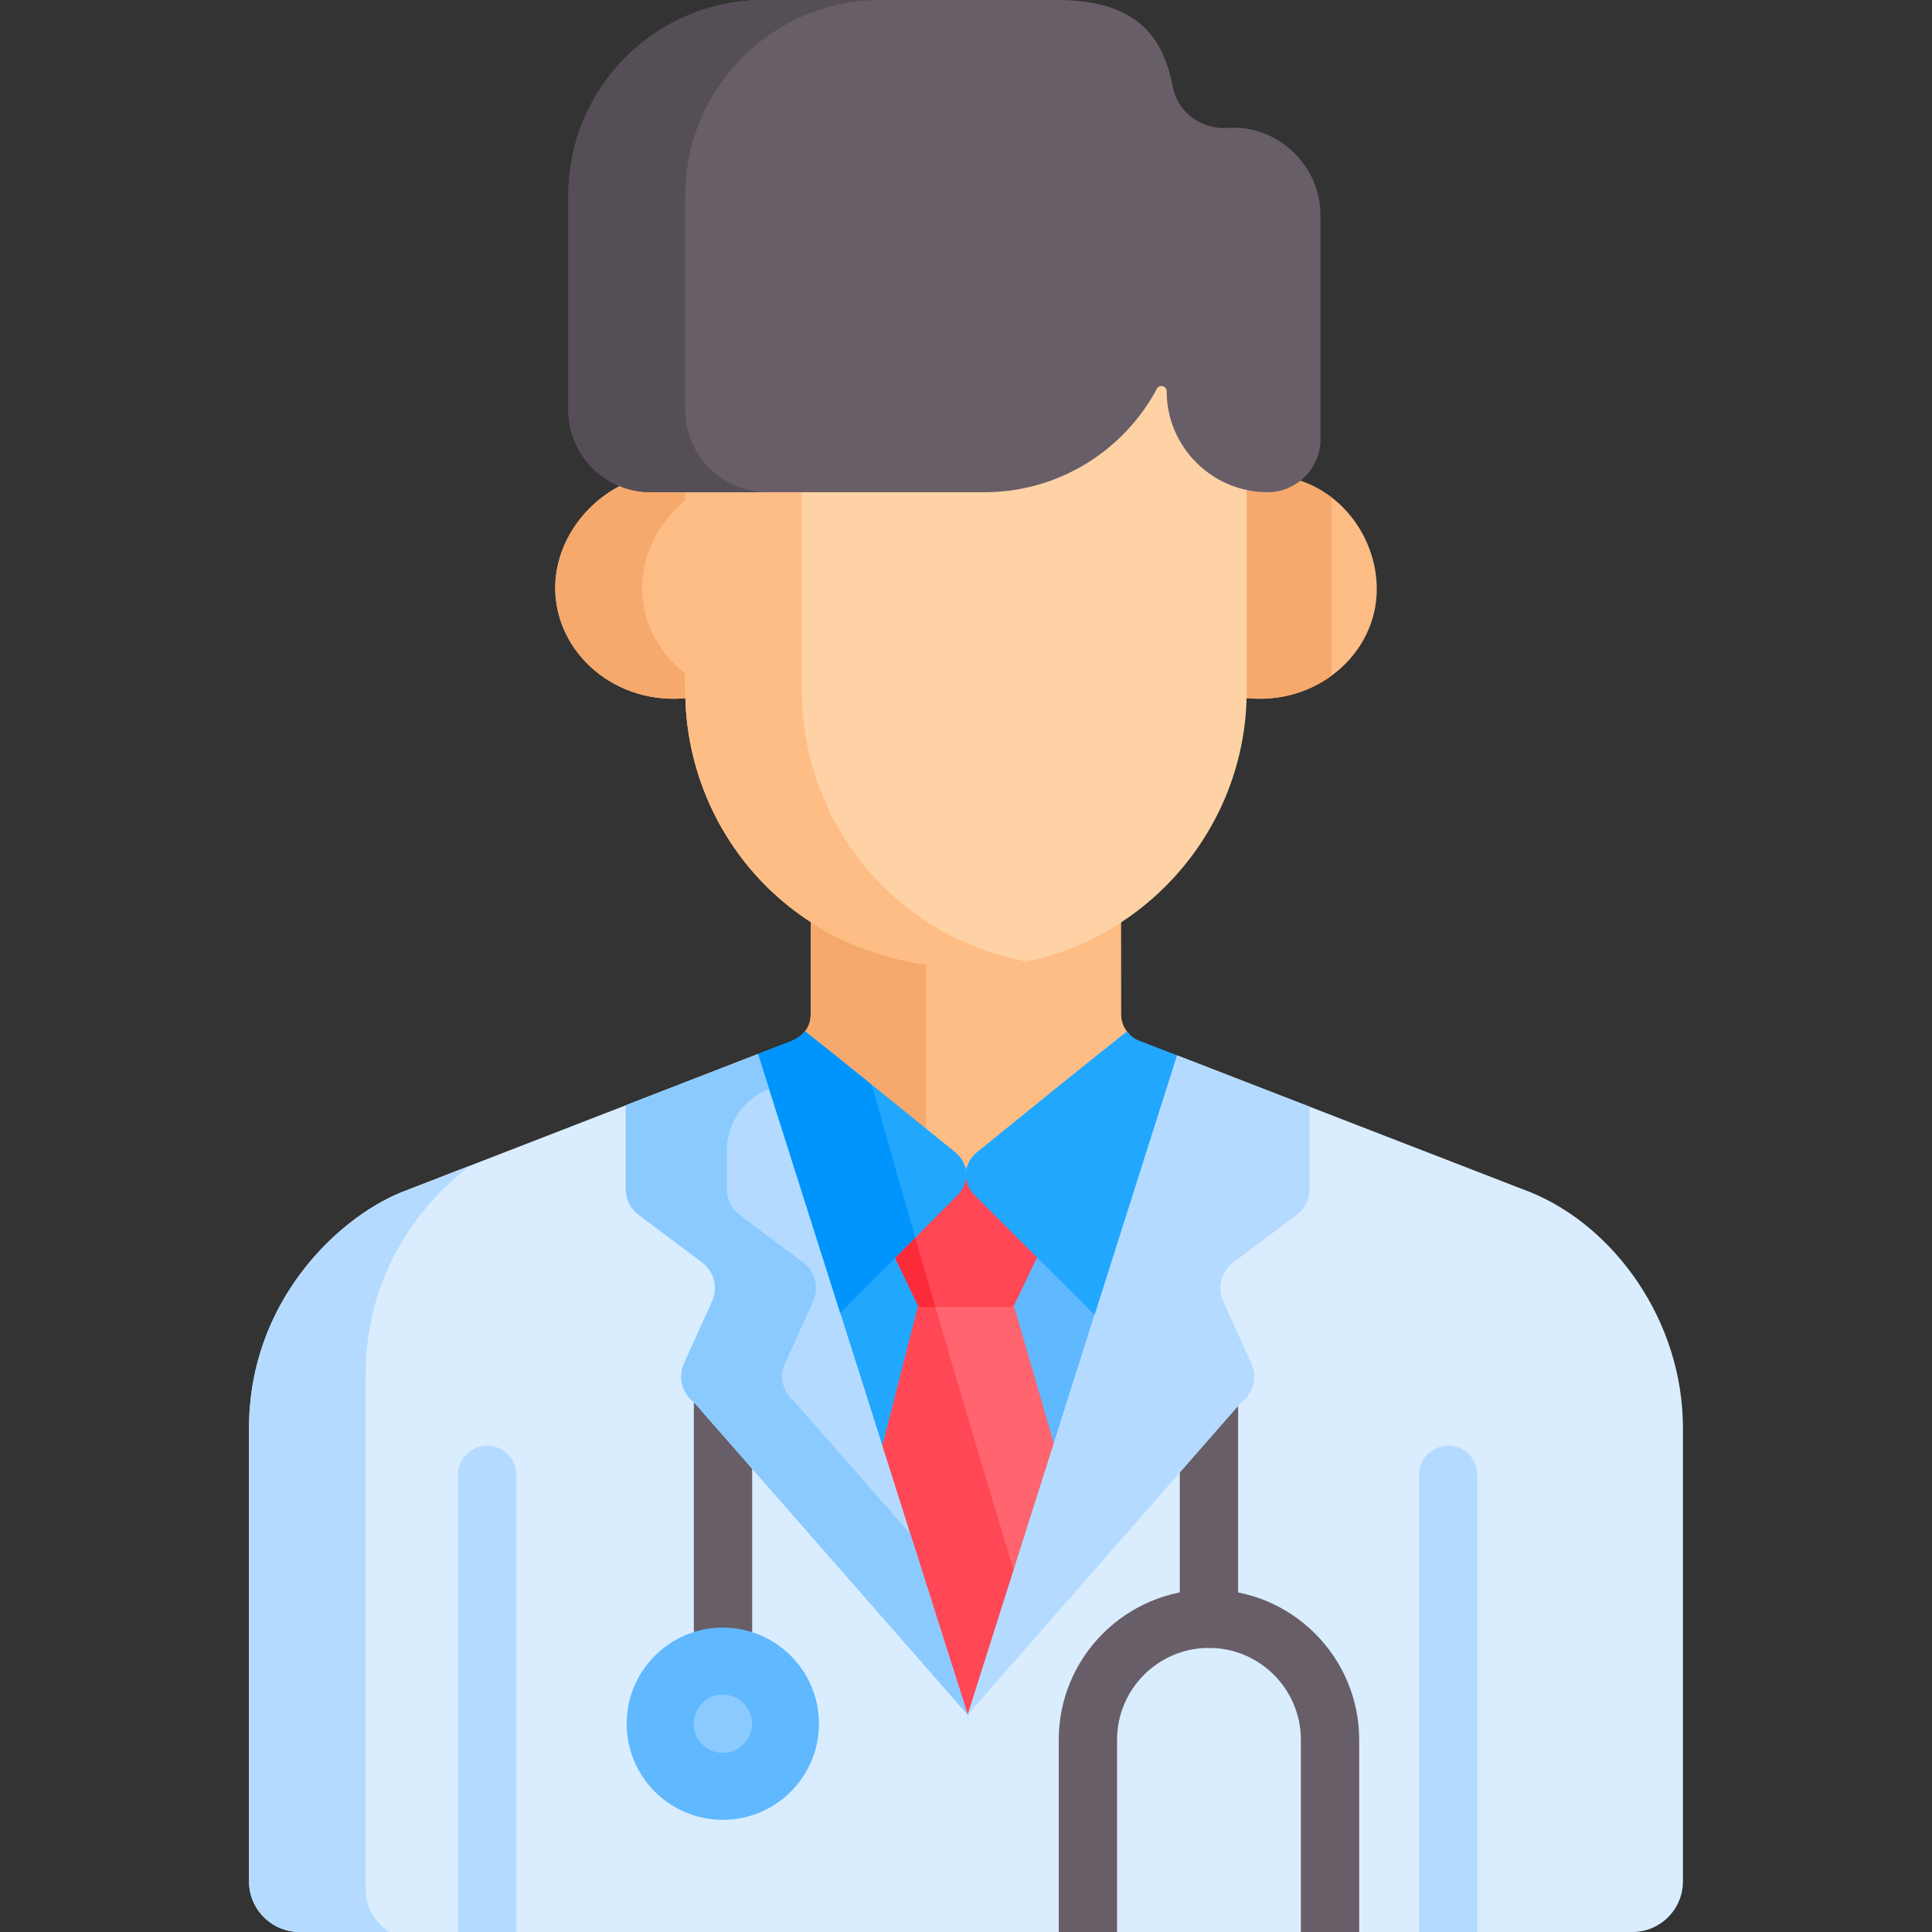
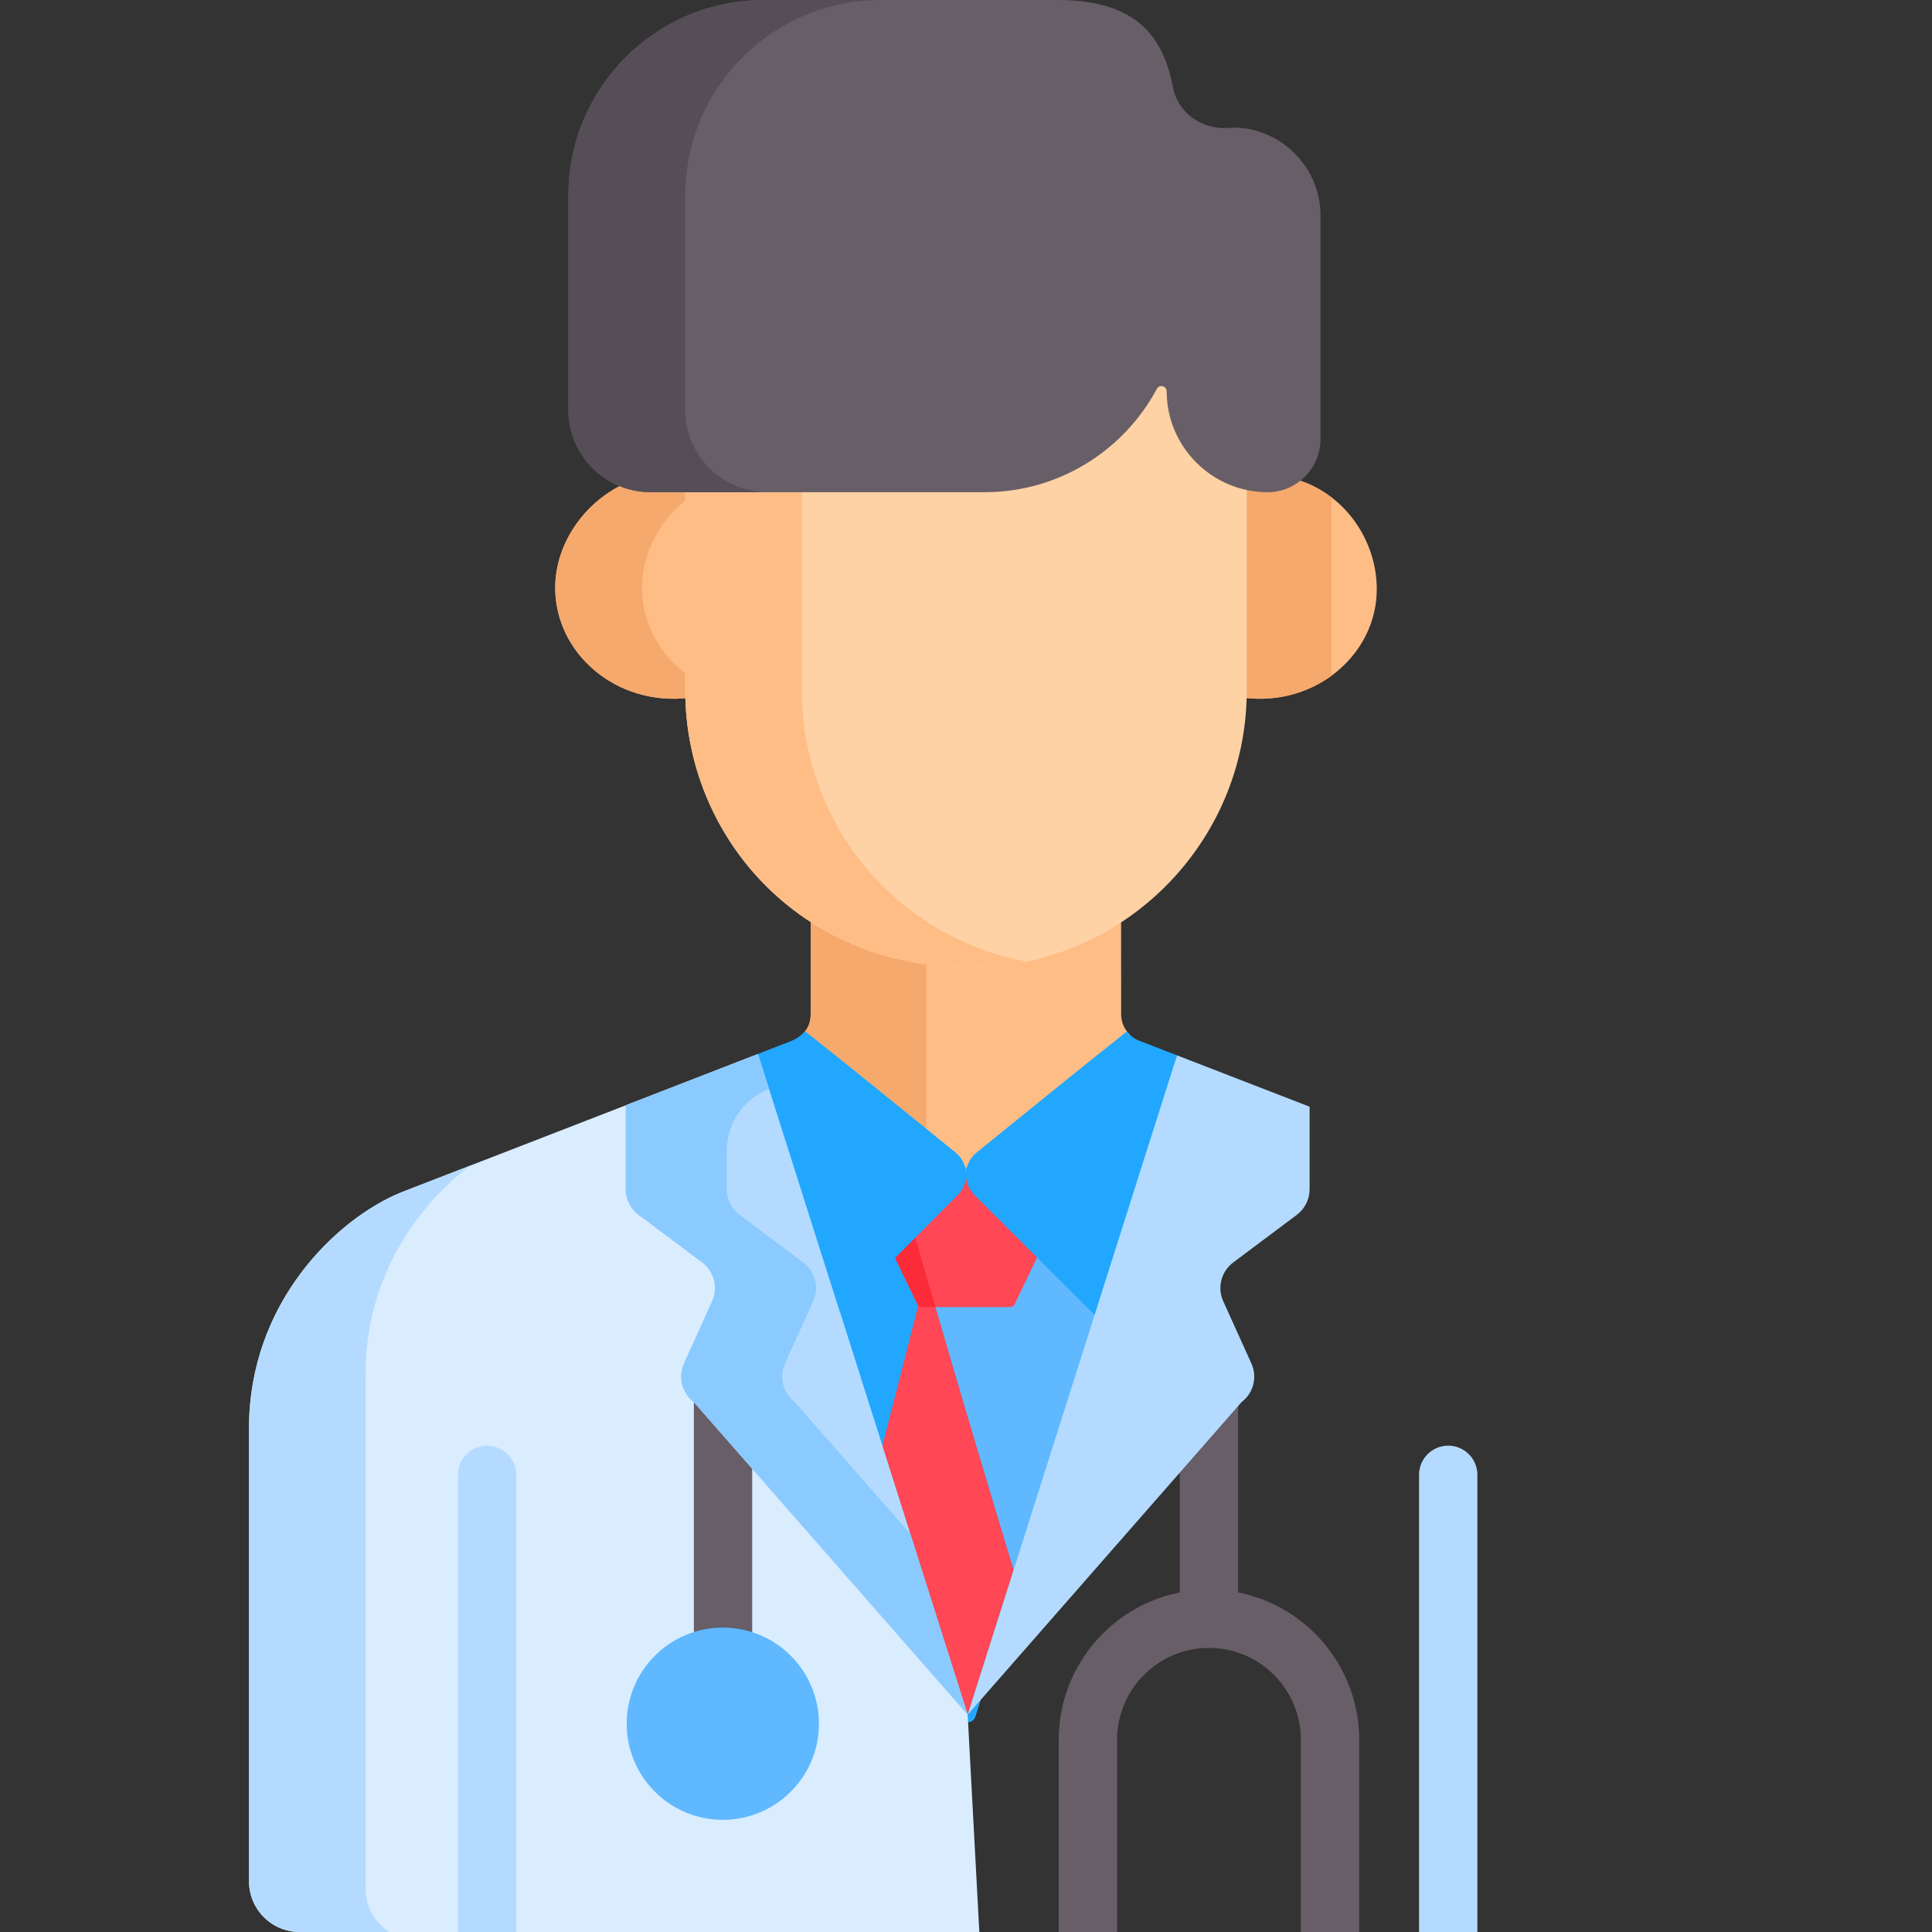
<svg xmlns="http://www.w3.org/2000/svg" height="512pt" viewBox="-66 0 512 512.001" width="512pt">
  <rect x="-66" y="0" width="512" height="512.001" fill="#333333" stroke="none" />
  <path d="m189.91 312.031h.145c.25-1.934 1.203-3.789 2.855-5.129 10.566-8.586 30.691-24.902 40.539-32.676-1.441-1.367-2.324-3.281-2.328-5.359l-.023-27.527c-11.52 7.539-25.27 11.938-40.035 11.938-16.281 0-30.574-4.512-42.227-12.051l.004 27.598c0 2.551-1.023 4.23-2.344 5.387 9.836 7.766 29.988 24.102 40.559 32.691 1.652 1.34 2.605 3.195 2.855 5.129zm0 0" fill="#ffbd86" />
  <path d="m179.477 252.484c-11.531-1.602-21.84-5.562-30.641-11.258v27.598c0 2.551-1.02 4.23-2.34 5.387 7.812 6.168 22.125 17.734 32.98 26.539zm0 0" fill="#f6a96c" />
  <path d="m225.531 347.023-31.852-31.797c-1.035-1.035-1.605-2.418-1.609-3.891 0-1.137-.941-2.059-2.078-2.059-1.137 0-2.059.922-2.062 2.059 0 1.473-.57 2.855-1.609 3.895l-31.141 31.25c-.543.543-.734 1.344-.504 2.078l33.77 106.375c.273.855 1.066 1.438 1.965 1.438h.07c.898 0 1.691-.582 1.965-1.438l33.594-105.828c.234-.734.039-1.539-.508-2.082zm0 0" fill="#60b8ff" />
  <path d="m175.898 325.688-20.719 20.793c-.543.543-.738 1.344-.504 2.078l33.77 106.379c.273.855 1.066 1.434 1.965 1.434h.066c.898 0 1.695-.582 1.965-1.434l11.234-35.391c-10.07-33.016-19.402-64.75-27.777-93.859zm0 0" fill="#22a7ff" />
  <path d="m277.508 127.07c-2.293 1.582-5.059 2.512-8.039 2.512-1.922 0-3.801-.207-5.613-.59v54.008c0 .652-.031 1.297-.047 1.945 19.129 2.242 35.051-11.727 35.051-28.812 0-13.133-8.711-25.453-21.352-29.062zm0 0" fill="#ffbd86" />
  <path d="m286.867 131.828c-2.77-2.121-5.91-3.773-9.359-4.758-2.289 1.582-5.059 2.512-8.039 2.512-1.922 0-3.797-.207-5.609-.59v54.008c0 .652-.035 1.297-.051 1.945 8.77 1.027 16.859-1.355 23.059-5.883zm0 0" fill="#f6a96c" />
  <path d="m116.562 182.973v-54.051h-9.422c-2.391 0-4.688-.383-6.848-1.078-10.789 4.582-19.152 15.703-19.152 27.941 0 17.27 16.078 31.43 35.469 29.156-.016-.656-.047-1.309-.047-1.969zm0 0" fill="#ffbd86" />
  <path d="m116.562 179.188c-7.566-5.402-12.41-13.93-12.41-23.402 0-9.527 5.074-18.363 12.41-23.977v-2.891h-9.422c-2.391 0-4.688-.383-6.848-1.074-10.789 4.578-19.152 15.703-19.152 27.941 0 17.27 16.078 31.43 35.469 29.156-.02-.656-.051-1.309-.051-1.969v-3.785zm0 0" fill="#f6a96c" />
  <path d="m243.18 96.484c0-1.434-1.922-1.926-2.598-.664-8.719 16.309-25.902 27.41-45.688 27.41h-79.293v59.805c0 38.328 30.031 73.332 75.457 73.332 40.441 0 73.34-32.895 73.34-73.332v-60.387c-12.082-2.566-21.219-13.348-21.219-26.164zm0 0" fill="#fed2a4" />
  <path d="m146.496 183.035v-59.805h-30.895v59.805c0 38.328 30.035 73.332 75.461 73.332 5.105 0 10.094-.527 14.906-1.523-36.352-7.113-59.473-38.18-59.473-71.809zm0 0" fill="#ffbd86" />
  <path d="m259.633 33.906c-7.008.539-13.438-3.867-14.785-10.762-2.27-11.617-8.023-23.145-30.484-23.145h-77.941c-28.602 0-51.789 23.188-51.789 51.793v56.84c0 12.043 9.762 21.809 21.805 21.809h88.457c19.785 0 36.969-11.102 45.688-27.41.676-1.262 2.598-.77 2.598.664 0 14.711 12.035 26.746 26.742 26.746 7.711 0 14.02-6.309 14.02-14.02v-59.316c0-13.973-12.191-24.129-24.309-23.199zm0 0" fill="#685e68" />
  <path d="m115.602 108.633v-56.84c0-28.605 23.191-51.793 51.793-51.793h-30.973c-28.602 0-51.789 23.188-51.789 51.793v56.84c0 12.043 9.762 21.809 21.805 21.809h30.973c-12.043 0-21.809-9.766-21.809-21.809zm0 0" fill="#554e56" />
  <path d="m190.445 454.422-55.582-175.086-94.645 36.691c-17.195 7.074-40.219 29.34-40.219 62.379v120.191c0 7.402 6 13.402 13.402 13.402h180.133zm0 0" fill="#d9edff" />
  <path d="m30.906 500.66v-136.676c0-25.418 13.629-44.449 27.742-55.102l-18.43 7.145c-17.195 7.074-40.219 29.34-40.219 62.379v120.191c0 7.402 6 13.402 13.402 13.402h23.789c-3.77-2.371-6.285-6.559-6.285-11.34zm0 0" fill="#b4dbff" />
  <path d="m70.824 512v-121.16c0-4.266-3.461-7.727-7.727-7.727-4.27 0-7.727 3.461-7.727 7.727v121.16zm0 0" fill="#b4dbff" />
  <path d="m125.609 445.934c-4.27 0-7.73-3.461-7.73-7.727v-71.156c0-4.27 3.461-7.73 7.73-7.73 4.266 0 7.727 3.461 7.727 7.73v71.156c-.004 4.266-3.461 7.727-7.727 7.727zm0 0" fill="#685e68" />
  <path d="m151.027 456.805c0 14.066-11.406 25.469-25.473 25.469-14.066 0-25.473-11.402-25.473-25.469 0-14.07 11.406-25.473 25.473-25.473 14.066 0 25.473 11.402 25.473 25.473zm0 0" fill="#60b8ff" />
-   <path d="m125.559 464.527c-4.312 0-7.727-3.508-7.727-7.727 0-4.875 4.492-8.559 9.23-7.57 3.621.68 6.223 3.965 6.223 7.57 0 4.125-3.344 7.727-7.727 7.727zm0 0" fill="#8bcaff" />
-   <path d="m379.996 498.598v-120.191c0-28.453-18.219-53.324-40.219-62.379l-93.859-36.352-55.473 174.746v57.578h176.148c7.402 0 13.402-6 13.402-13.402zm0 0" fill="#d9edff" />
  <path d="m325.52 512v-121.16c0-4.266-3.461-7.727-7.727-7.727-4.27 0-7.727 3.461-7.727 7.727v121.16zm0 0" fill="#b4dbff" />
-   <path d="m254.387 436.711c-4.266 0-7.727-3.457-7.727-7.727v-58.43c0-4.27 3.461-7.73 7.727-7.73 4.27 0 7.727 3.461 7.727 7.73v58.43c0 4.27-3.457 7.727-7.727 7.727zm0 0" fill="#685e68" />
+   <path d="m254.387 436.711c-4.266 0-7.727-3.457-7.727-7.727v-58.43c0-4.27 3.461-7.73 7.727-7.73 4.27 0 7.727 3.461 7.727 7.73v58.43zm0 0" fill="#685e68" />
  <path d="m294.199 512v-50.934c0-21.949-17.859-39.809-39.812-39.809-21.949 0-39.809 17.859-39.809 39.809v50.934h15.453v-50.934c0-13.43 10.926-24.355 24.355-24.355 13.434 0 24.359 10.926 24.359 24.355v50.934zm0 0" fill="#685e68" />
-   <path d="m202.621 345.801 10.66 36.695-22.832 71.926-22.609-71.215 9.539-37.406zm0 0" fill="#ff646f" />
  <path d="m181.719 345.801h-4.34l-9.539 37.406 22.609 71.215 12.172-38.348c-7.406-24.332-14.402-47.934-20.902-70.273zm0 0" fill="#ff4755" />
  <path d="m193.254 316.781c-1.59-1.617-3.348-3.75-3.246-5.84h-.02c.105 2.09-1.652 4.223-3.242 5.84l-16.461 14.668 6.82 14.176c.164.457.598.762 1.078.762h23.629c.484 0 .918-.305 1.082-.762l6.812-14.184zm0 0" fill="#ff4755" />
  <path d="m176.074 326.293-5.789 5.156 6.82 14.176c.164.457.598.762 1.082.762h3.703c-1.984-6.82-3.926-13.527-5.816-20.094zm0 0" fill="#fc2b3a" />
  <g fill="#22a7ff">
    <path d="m226.32 350.723 19.602-71.047-10.051-3.891c-1.309-.508-2.406-1.371-3.219-2.445-8.949 7.031-29.348 23.566-39.852 32.102-3.492 2.832-3.758 8.062-.578 11.242zm0 0" />
    <path d="m134.867 279.336c1.574 4.965 9.664 36.305 20.363 70.012l32.547-32.664c3.18-3.18 2.914-8.406-.578-11.242-10.508-8.539-30.922-25.086-39.863-32.113-1.672 2.062-4.324 2.848-5.738 3.395zm0 0" />
    <path d="m134.867 279.336c1.574 4.965 9.664 36.305 20.363 70.012l32.547-32.664c3.18-3.18 2.914-8.406-.578-11.242-10.508-8.539-30.922-25.086-39.863-32.113-1.672 2.062-4.324 2.848-5.738 3.395zm0 0" />
  </g>
-   <path d="m165.012 287.473c-6.934-5.594-13.535-10.891-17.676-14.145-1.672 2.062-4.324 2.848-5.738 3.395l-6.73 2.609c1.574 4.969 9.664 36.309 20.363 70.016l21.32-21.398c-4.078-14.148-7.93-27.695-11.539-40.477zm0 0" fill="#0094fd" />
  <path d="m99.836 292.914v22.262c0 2.668 1.254 5.176 3.391 6.773l16.859 12.621c3.176 2.379 4.273 6.645 2.637 10.262l-7.465 16.504c-1.629 3.598-.551 7.848 2.602 10.23l72.586 82.855c-2.516-7.918-51.797-163.164-55.582-175.086zm0 0" fill="#b4dbff" />
  <path d="m175.223 406.473-30.582-34.906c-3.148-2.383-4.227-6.633-2.598-10.23l7.465-16.504c1.637-3.617.539-7.883-2.637-10.262l-16.859-12.621c-2.133-1.598-3.391-4.109-3.391-6.773v-10.277c0-7.223 4.441-13.707 11.176-16.316-1.477-4.652-2.504-7.891-2.934-9.246l-35.027 13.578v22.262c0 2.668 1.254 5.176 3.391 6.773l16.859 12.621c3.176 2.379 4.273 6.645 2.637 10.262l-7.465 16.504c-1.629 3.598-.551 7.848 2.598 10.23l72.59 82.855c-.859-2.699-7.152-22.523-15.223-47.949zm0 0" fill="#8bcaff" />
  <path d="m260.805 334.57 16.859-12.621c2.133-1.598 3.391-4.105 3.391-6.773v-21.891l-35.137-13.609-55.473 174.746 72.586-82.855c3.148-2.383 4.23-6.629 2.602-10.23l-7.465-16.504c-1.637-3.617-.539-7.883 2.637-10.262zm0 0" fill="#b4dbff" />
</svg>